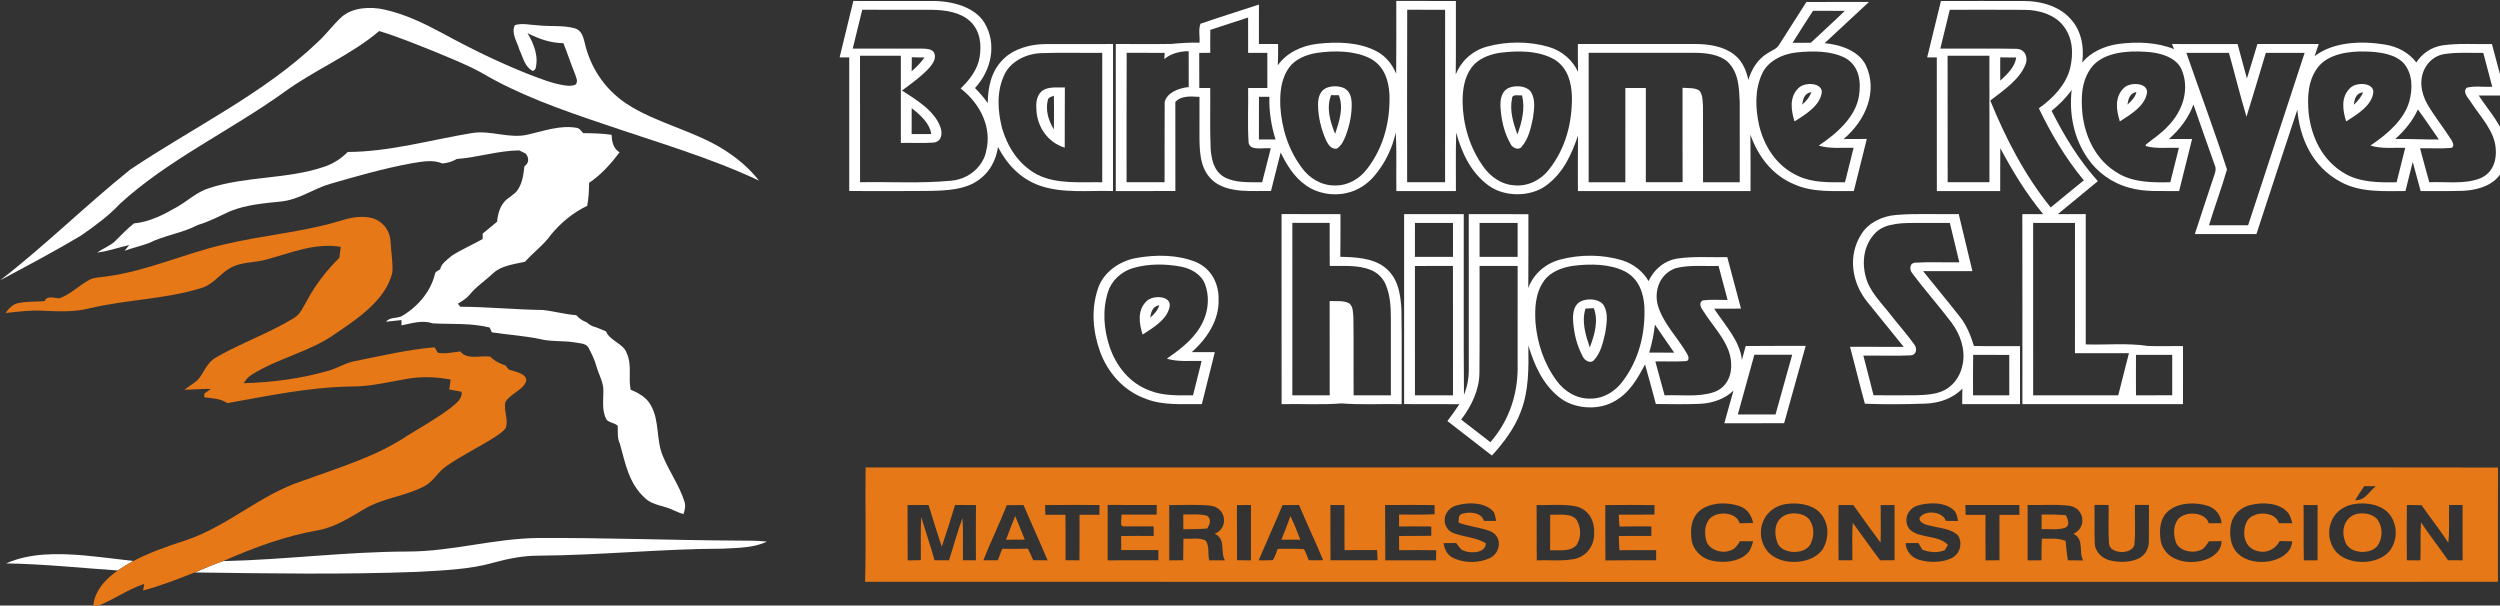
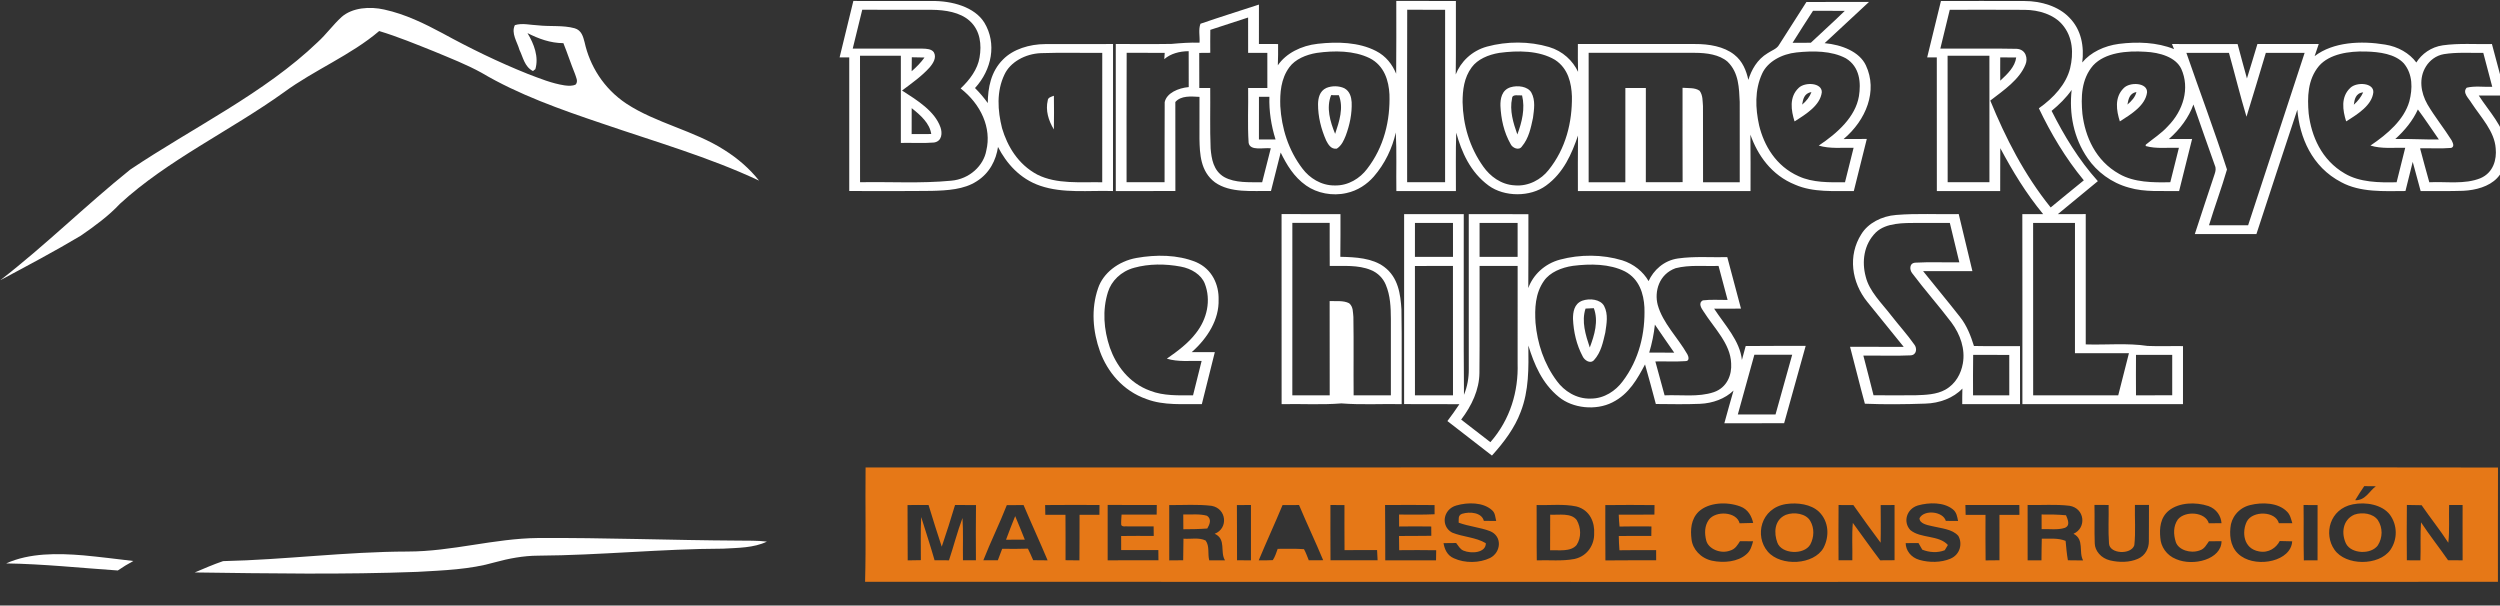
<svg xmlns="http://www.w3.org/2000/svg" xmlns:ns1="http://www.inkscape.org/namespaces/inkscape" xmlns:ns2="http://sodipodi.sourceforge.net/DTD/sodipodi-0.dtd" width="166.63mm" height="40.359mm" viewBox="0 0 166.63 40.359" version="1.1" id="svg5" xml:space="preserve" ns1:export-filename="logosinmargen.svg" ns1:export-xdpi="96" ns1:export-ydpi="96" ns2:docname="logolight.svg" ns1:version="1.2.2 (732a01da63, 2022-12-09)">
  <rect x="0" y="0" width="166.63" height="40.359" fill="#333333" stroke="none" />
  <defs id="defs2" />
  <g ns1:label="Capa 1" ns1:groupmode="layer" id="layer1" transform="translate(-17.715,-118.468)">
    <g id="g1198" transform="matrix(0.158,0,0,0.129,10.138,85.672)">
      <g id="#ffffffff">
        <path fill="#ffffff" opacity="1" d="m 746.07,421.95 c 2.66,4.86 5.43,9.65 8.15,14.48 -3.52,-0.02 -7.04,-0.02 -10.55,-0.01 1.16,-4.75 1.98,-9.59 2.4,-14.47 z" id="path1099" style="fill:none" />
      </g>
      <g id="#2a1770ff">
        <path fill="#2a1770" opacity="1" d="m 407.94,254.73 c 11,0.02 22.01,-0.02 33.01,0.02 8.58,-0.17 18.17,3.08 22.26,11.19 5.31,10.77 3.15,24.32 -3.95,33.78 2,2.44 3.79,5.04 5.39,7.77 0.05,-7.86 1.29,-16.29 6.44,-22.54 4.26,-5.32 11.15,-7.91 17.85,-7.94 9.51,-0.06 19.03,0.02 28.55,-0.03 -0.02,25.32 0,50.64 -0.02,75.96 -10.24,-0.4 -21.02,1.35 -30.74,-2.74 -8.6,-3.59 -14.28,-11.7 -17.77,-20.04 -0.8,6.72 -3.52,13.55 -9.02,17.76 -5.31,4.24 -12.4,4.73 -18.92,4.93 -11.6,0.18 -23.2,0.04 -34.81,0.08 0,-23.01 0.01,-46.02 0,-69.04 -1.36,0 -2.72,0 -4.07,0.01 1.92,-9.73 3.87,-19.44 5.8,-29.17 m 3.75,4.54 c -1.37,6.68 -2.64,13.38 -4.01,20.06 9.79,0.04 19.57,-0.02 29.36,0.02 1.74,0.04 3.87,0.16 4.84,1.87 1.28,2.71 -0.23,5.68 -1.8,7.91 -3.29,4.48 -7.53,8.14 -11.6,11.87 6.54,5.14 13.85,10.7 16.23,19.07 0.78,2.72 0.75,7.15 -2.76,7.8 -4.64,0.46 -9.32,0.08 -13.97,0.2 0,-15.02 0,-30.04 0,-45.06 -5.74,-0.01 -11.49,-0.01 -17.23,0 0.02,21.79 -0.01,43.58 0.02,65.37 12.79,-0.29 25.65,0.71 38.38,-0.78 7.95,-0.82 13.77,-7.95 14.87,-15.55 2.33,-11.7 -2.28,-23.98 -10.82,-32.11 3.92,-4.57 7.16,-9.94 7.98,-16 0.91,-6.48 0.4,-13.91 -4.22,-18.98 -4,-4.39 -10.22,-5.6 -15.91,-5.66 -9.79,-0.06 -19.58,0 -29.36,-0.03 m 60.03,33.4 c -3.47,8.81 -2.91,18.68 -1.05,27.8 2.23,9.22 6.7,18.66 14.88,23.98 8.2,5.07 18.21,3.74 27.38,3.95 0,-22.29 -0.02,-44.58 0.01,-66.87 -8.63,0.11 -17.26,-0.22 -25.88,0.16 -6.69,0.33 -12.94,4.69 -15.34,10.98 m -39.18,-1.63 c 2.05,-2.17 3.91,-4.52 5.42,-7.09 -1.79,-0.05 -3.58,-0.09 -5.36,-0.13 -0.06,2.4 -0.08,4.81 -0.06,7.22 m 0.01,19.07 c -0.04,4.47 -0.01,8.94 -0.02,13.41 2.76,0 5.51,0.01 8.27,-0.04 -0.63,-5.5 -4.45,-9.69 -8.25,-13.37 z" id="path1102" style="fill:#ffffff" />
        <path fill="#2a1770" opacity="1" d="m 636.98,254.72 c 8.38,0.02 16.76,0.01 25.14,0.02 -0.05,12.65 0.08,25.31 -0.07,37.96 2.06,-6.43 6.66,-12.2 13.21,-14.4 8.38,-2.79 17.81,-2.81 26.13,0.21 5.85,2.12 10.08,7.14 12.27,12.84 -0.14,-4.79 -0.07,-9.59 -0.08,-14.38 16.47,0.02 32.95,0 49.42,0.01 5.86,-0.04 12.16,1.24 16.51,5.45 3.59,3.41 5.12,8.33 5.98,13.08 1.33,-5.23 3.69,-10.52 8.15,-13.81 1.65,-1.38 3.91,-2.23 4.82,-4.32 3.86,-7.37 7.65,-14.77 11.53,-22.13 8.8,0.01 17.59,0.01 26.39,-0.01 -6.21,7.12 -12.45,14.21 -18.71,21.29 7.16,0.8 14.71,4.37 17.41,11.49 5.05,13.14 0.11,28.23 -9.4,38.05 3.26,-0.03 6.52,-0.03 9.78,-0.05 -1.8,8.98 -3.67,17.94 -5.48,26.92 -8.28,-0.08 -17.1,0.8 -24.69,-3.25 -10.12,-4.93 -15.94,-15.46 -18.93,-25.89 0.12,9.71 0.04,19.43 0.05,29.15 -24.27,-0.03 -48.55,-0.03 -72.82,0 0,-9.56 -0.07,-19.13 0.05,-28.69 -2.64,9.36 -6.03,19.23 -13.51,25.88 -6.64,5.96 -17.55,5.92 -24.19,-0.02 -7.78,-7 -11.44,-17.39 -13.68,-27.34 -0.28,10.05 -0.09,20.11 -0.13,30.16 -8.38,-0.01 -16.75,-0.02 -25.12,0.01 -0.13,-10.09 0.2,-20.19 -0.23,-30.27 -1.5,8.13 -4.53,16.05 -9.32,22.82 -2.82,3.93 -6.77,7.25 -11.53,8.48 -5.86,1.67 -12.42,0.07 -16.99,-3.9 -5.2,-4.46 -8.23,-10.81 -10.73,-17.05 -1.34,6.63 -2.71,13.25 -4.09,19.87 -7.96,-0.14 -17.14,1.18 -23.65,-4.47 -6.12,-5.64 -6.4,-14.69 -6.52,-22.43 0,-7.24 0,-14.48 0.01,-21.72 -3.63,-0.24 -7.8,-0.73 -10.19,2.66 0.04,15.33 0.01,30.65 0.02,45.98 -8.38,0.03 -16.76,-0.01 -25.14,0.03 -0.01,-25.33 0.01,-50.65 -0.01,-75.98 7.81,-0.04 15.63,0.11 23.45,-0.05 3.95,-0.42 7.9,-0.81 11.89,-0.63 0.2,-3.23 -0.55,-6.74 0.39,-9.79 8.16,-3.45 16.45,-6.6 24.67,-9.91 -0.01,6.79 -0.02,13.59 -0.01,20.38 2.7,0 5.39,0.01 8.09,0.01 -0.01,3.67 0.04,7.34 -0.11,11 3.42,-6.19 9.89,-10.21 16.84,-11.13 8.25,-1.14 17.33,-0.87 24.57,3.72 4.27,2.64 6.95,7.1 8.51,11.76 0.12,-12.54 0.04,-25.07 0.05,-37.61 m 4.61,4.52 c -0.1,29.71 -0.04,59.43 -0.03,89.14 5.33,0 10.67,0 16.01,0 0.02,-29.7 -0.01,-59.39 0.01,-89.09 -5.33,-0.03 -10.67,0.03 -15.99,-0.05 m 162.57,17.1 c 2.55,0 5.12,-0.01 7.69,-0.02 4.74,-5.53 9.69,-10.87 14.33,-16.48 -4.47,-0.06 -8.93,-0.02 -13.4,-0.04 -2.93,5.48 -5.77,11.01 -8.62,16.54 m -245.63,-6.69 c -0.05,3.95 -0.04,7.91 -0.02,11.87 -1.57,0.01 -3.11,0.03 -4.66,0.05 0.03,6.04 -0.02,12.08 0.03,18.13 1.53,0 3.07,0 4.61,0 0.09,10.41 -0.18,20.84 0.17,31.26 0.37,5.22 1.11,11.42 5.71,14.74 4.69,3.18 10.64,2.62 16.03,2.7 1.24,-5.85 2.44,-11.7 3.64,-17.55 -3.04,-0.45 -8.72,1.55 -9.35,-2.83 -0.51,-9.42 -0.07,-18.89 -0.21,-28.32 2.7,0 5.4,0 8.11,0 -0.01,-6.06 0,-12.11 -0.01,-18.17 -2.7,0 -5.4,0 -8.1,0 -0.01,-6.08 0.01,-12.17 -0.01,-18.25 -5.31,2.13 -10.63,4.25 -15.94,6.37 m -19.42,15.14 c 0.05,-0.81 0.13,-2.44 0.18,-3.25 -5.35,-0.02 -10.7,0.02 -16.05,-0.03 -0.1,22.29 -0.01,44.58 -0.04,66.87 5.34,0.01 10.68,0 16.03,0 0.07,-13.78 -0.06,-27.57 0.05,-41.36 0.8,-4.72 5.74,-7.31 10.14,-7.8 -0.03,-6.18 0.01,-12.36 -0.02,-18.54 -3.86,0.02 -7.62,1.26 -10.29,4.11 m 64.34,-3.23 c -4.58,0.92 -9.12,3.29 -11.58,7.41 -3.61,6 -4,13.28 -3.82,20.1 0.55,11.28 3.35,22.69 9.38,32.33 2.89,4.71 7.8,8.74 13.59,8.65 5.77,0.19 10.7,-3.79 13.6,-8.48 7.23,-11.39 9.83,-25.22 9.48,-38.56 -0.29,-6.91 -2.09,-14.86 -8.39,-18.75 -6.64,-3.95 -14.87,-3.96 -22.26,-2.7 m 76.94,0 c -4.6,0.93 -9.12,3.31 -11.58,7.43 -3.27,5.37 -3.85,11.86 -3.86,18 0.19,11.58 2.89,23.33 8.77,33.38 2.79,4.83 7.38,9.27 13.22,9.63 5.86,0.65 11.21,-3.12 14.25,-7.87 7.37,-11.17 10.03,-24.89 9.88,-38.12 -0.2,-6.75 -1.54,-14.41 -7.14,-18.86 -6.71,-4.89 -15.69,-4.89 -23.54,-3.59 m 110.92,10.72 c -3.21,8.51 -2.84,17.96 -1.26,26.78 2.05,10.3 7.06,21.02 16.66,26.23 5.94,3.37 12.95,3.19 19.56,3.1 1.21,-5.94 2.42,-11.87 3.63,-17.81 -4.91,-0.1 -9.99,0.6 -14.71,-1.12 7.99,-6.51 15.48,-14.89 16.95,-25.48 0.9,-6.78 0.48,-15.19 -5.52,-19.63 -6.07,-3.95 -13.83,-3.91 -20.76,-3.03 -6.34,0.8 -12.3,4.85 -14.55,10.96 m -73.18,-10.76 c 0.01,22.29 0,44.58 0,66.87 5.16,-0.01 10.32,-0.01 15.48,0 0.03,-16.23 0,-32.47 0.01,-48.7 2.88,0.01 5.76,0.01 8.64,0 -0.01,16.23 0.01,32.45 -0.01,48.67 5.17,0.03 10.34,0.05 15.52,-0.01 -0.06,-16.26 -0.02,-32.51 -0.03,-48.76 2.4,0.27 5.23,-0.2 7.2,1.54 1.42,2.36 1.22,5.28 1.42,7.94 0.06,13.11 -0.02,26.21 0.03,39.32 5.16,-0.01 10.32,-0.01 15.48,0 -0.02,-13.82 0.02,-27.65 -0.01,-41.47 -0.29,-7.08 -0.31,-15.1 -5.13,-20.81 -3.49,-3.71 -8.87,-4.57 -13.72,-4.58 -14.96,-0.01 -29.92,0.02 -44.88,-0.01 m -139.08,22.72 c -0.04,7.35 -0.03,14.7 -0.01,22.05 2.34,-0.01 4.67,-0.01 7.01,0 -1.85,-7.19 -2.77,-14.61 -2.6,-22.03 -1.47,-0.01 -2.94,-0.02 -4.4,-0.02 z" id="path1104" style="fill:#ffffff" />
        <path fill="#2a1770" opacity="1" d="m 860.93,283.89 c 1.96,-9.72 3.86,-19.44 5.81,-29.15 11.74,0.02 23.49,-0.05 35.24,0.02 7.08,-0.01 14.37,2.78 18.83,8.44 5.28,6.45 6.36,15.26 5.54,23.31 3.51,-5.24 9.29,-8.61 15.47,-9.61 7.77,-1.2 16.09,-0.85 23.25,2.71 -0.22,-0.66 -0.65,-1.98 -0.86,-2.63 9.22,0 18.44,-0.01 27.67,0.01 1.3,5.92 2.58,11.85 3.94,17.77 1.55,-5.91 2.93,-11.86 4.42,-17.78 8.62,0 17.25,0 25.87,0 -0.57,2.09 -1.14,4.18 -1.74,6.26 7.86,-7.4 19.65,-8.02 29.72,-5.98 5.49,1.05 10.31,4.47 13.19,9.26 2.24,-4.39 6.23,-8.03 11.2,-8.88 6.82,-1.17 13.79,-0.47 20.69,-0.66 1.95,8.87 3.85,17.75 5.8,26.63 -3.79,0 -7.57,-0.01 -11.35,-0.01 4.32,8.2 10.51,15.88 11.55,25.39 0.63,5.94 -0.08,12.49 -3.87,17.33 -3.37,4.3 -8.93,6.18 -14.21,6.49 -6,0.27 -12,0.05 -17.99,0.14 -1.14,-5.03 -2.26,-10.06 -3.34,-15.09 -1.04,5.02 -2.07,10.04 -3.07,15.07 -9.15,0.07 -19.05,0.77 -27.05,-4.54 -12.51,-7.94 -17.6,-23.37 -18.56,-37.48 -5.86,21.39 -11.49,42.84 -17.26,64.26 -8.66,0.01 -17.33,-0.02 -25.99,0.01 2.79,-10.35 5.53,-20.71 8.37,-31.04 0.41,-1.43 0.64,-2.95 0.1,-4.37 -3.03,-10.51 -6.09,-21.02 -9.05,-31.55 -1.96,6.69 -5.63,12.76 -10.36,17.85 3.26,-0.03 6.52,-0.03 9.8,-0.04 -1.8,8.98 -3.67,17.94 -5.48,26.91 -7.07,-0.17 -14.41,0.7 -21.19,-1.78 -7.48,-2.5 -13.52,-8.26 -17.34,-15.05 -6.06,-10.66 -7.9,-23.32 -6.8,-35.42 -2.28,4.01 -5.23,7.57 -8.46,10.83 5.24,12.72 11.35,25.18 19.51,36.31 -5.63,5.68 -11.28,11.34 -16.89,17.05 3.92,-0.03 7.85,-0.03 11.78,-0.03 0,22.45 0,44.89 0,67.33 8.69,0.34 17.5,-0.8 26.1,0.79 4.96,0.26 9.95,0 14.93,0.09 -0.04,9.99 -0.03,19.99 -0.01,29.98 -22.58,0.01 -45.16,-0.01 -67.74,0.01 -0.04,-32.73 0.06,-65.46 -0.03,-98.19 2.92,0 5.85,-0.01 8.78,0 -7.21,-10.69 -12.94,-22.28 -18.07,-34.08 -0.07,7.39 -0.01,14.78 -0.05,22.17 -8.91,-0.03 -17.82,-0.02 -26.72,-0.01 -0.04,-23.01 0,-46.03 -0.02,-69.04 -1.37,-0.01 -2.72,-0.01 -4.06,-0.01 m 9.53,-24.6 c -1.31,6.69 -2.64,13.37 -3.98,20.05 10.75,0.1 21.5,-0.17 32.24,0.12 3.91,0.3 4.78,5.07 3.67,8.14 -2.54,7.75 -9.08,13.19 -14.84,18.6 6.44,19.25 14.28,38.2 25.48,55.22 4.69,-4.64 9.25,-9.41 13.98,-14.01 -7.81,-11.58 -13.9,-24.23 -18.97,-37.22 6.28,-5.44 11.52,-12.46 13.2,-20.73 1.45,-7.51 1.25,-15.99 -3.27,-22.47 -3.53,-5.17 -9.87,-7.67 -15.97,-7.67 -10.52,-0.1 -21.03,-0.03 -31.54,-0.03 m 60.49,28.73 c -5.09,7.2 -5.17,16.57 -4.54,25.03 1.15,11.67 5.49,24.21 15.58,31.08 6.25,4.38 14.17,4.46 21.5,4.25 1.23,-5.92 2.43,-11.86 3.63,-17.79 -4.67,-0.18 -9.52,0.64 -14.03,-0.91 l 0.06,-0.71 c 3.11,-3.12 6.65,-5.87 9.28,-9.47 6.58,-8.12 9.37,-19.71 5.69,-29.68 -2.32,-6.08 -9.14,-8.51 -15.14,-8.84 -7.76,-0.63 -16.97,0.36 -22.03,7.04 m 95.29,0.25 c -4.89,7.13 -4.95,16.31 -4.38,24.62 1.13,11.6 5.38,24.03 15.27,31.02 6.3,4.56 14.37,4.7 21.83,4.49 1.22,-5.94 2.44,-11.87 3.63,-17.81 -4.9,-0.12 -9.98,0.63 -14.67,-1.15 7.3,-6.02 14.23,-13.4 16.42,-22.9 1.36,-6.46 1.52,-13.89 -2.34,-19.56 -3.68,-4.9 -10.29,-5.95 -16.02,-6.13 -7.13,-0.27 -15.32,1.25 -19.74,7.42 m -55.97,-6.73 c 5.67,20.09 11.81,40.09 17.13,60.27 -2.29,9.66 -5.2,19.18 -7.59,28.83 5.5,-0.05 11,-0.01 16.51,-0.02 7.95,-29.69 15.91,-59.39 23.84,-89.08 -5.46,-0.01 -10.91,-0.01 -16.37,0 -2.73,11 -5.34,22.03 -8.16,33.01 -2.69,-10.95 -4.89,-22.02 -7.4,-33.01 -5.99,-0.01 -11.98,-0.01 -17.96,0 m 101.11,6.95 c -3.17,6.12 -2.24,13.56 0.57,19.63 3.06,6.4 7,12.34 10.24,18.66 0.43,1.19 1.37,3.16 -0.2,3.88 -4.37,0.44 -8.77,0.08 -13.14,0.2 1.28,5.85 2.55,11.7 3.9,17.54 7.17,-0.43 14.92,1.24 21.61,-2.11 5.45,-2.88 6.86,-9.71 6.4,-15.37 -0.49,-8.82 -6.17,-15.97 -10.2,-23.46 -1.11,-2.37 -4.03,-5.37 -2.02,-7.93 3.45,-1.01 7.19,-0.27 10.76,-0.46 -1.25,-5.85 -2.53,-11.69 -3.78,-17.53 -5.53,0.12 -11.13,-0.42 -16.59,0.66 -3.39,0.69 -6.01,3.3 -7.55,6.29 m -201.84,-5.47 c 0.03,21.79 -0.01,43.58 0.03,65.36 5.87,0 11.74,0.01 17.62,0 0,-21.79 0.01,-43.57 -0.01,-65.36 -5.88,-0.02 -11.76,-0.03 -17.64,0 m 22.21,0.87 c -0.01,4.01 -0.04,8.02 0.01,12.03 3.05,-3.45 6.24,-7.21 6.72,-11.99 -2.25,-0.03 -4.49,-0.04 -6.73,-0.04 m 176.18,26.9 c -2.1,5.69 -5.48,10.79 -9.53,15.27 6.13,-0.18 12.25,0.36 18.38,0.23 -2.96,-5.16 -5.76,-10.42 -8.85,-15.5 m -162.31,58.62 c 0.02,29.69 -0.01,59.38 0.02,89.07 11.96,0.01 23.93,-0.01 35.89,0 1.51,-7.25 3.01,-14.5 4.51,-21.75 -7.59,-0.01 -15.18,0 -22.77,0 0.01,-22.44 -0.01,-44.88 0.01,-67.31 -5.89,-0.02 -11.77,-0.02 -17.66,-0.01 m 43.4,68.18 c -0.06,6.97 -0.02,13.93 0,20.9 5.09,-0.02 10.18,0 15.28,-0.02 0.01,-6.96 0,-13.91 0,-20.87 -5.1,0 -10.19,0.01 -15.28,-0.01 z" id="path1106" style="fill:#ffffff" />
        <path fill="#2a1770" opacity="1" d="m 192.04,263.02 c 4.55,-4.89 11.89,-5.55 18.03,-3.85 8.88,2.39 16.87,7.2 24.51,12.2 11.56,7.76 23.54,14.93 36.04,21.06 5.02,2.32 10.04,4.89 15.52,5.92 1.55,0.25 3.3,0.42 4.7,-0.48 1.11,-1.73 0.08,-3.72 -0.34,-5.48 -1.75,-5.25 -3.15,-10.6 -4.88,-15.86 -5.51,-0.02 -10.58,-2.33 -15.15,-5.2 2.8,5.67 4.83,12.32 3.33,18.62 -0.25,0.25 -0.76,0.75 -1.01,1 -3.61,-2.26 -4.18,-7.2 -5.69,-10.91 -0.94,-4.14 -3.62,-8.6 -1.95,-12.82 3.13,-1.21 6.52,-0.05 9.76,0.1 5.11,0.72 10.46,-0.15 15.42,1.5 3.01,1.04 3.63,4.5 4.23,7.22 2.17,12.1 7.98,23.89 17.63,31.74 12.48,10.08 28.66,13.99 41.26,23.89 5.76,4.41 10.78,9.79 14.71,15.89 -21,-12.11 -43.95,-20.15 -66.22,-29.52 -17.62,-7.27 -35.32,-14.95 -50.83,-26.2 -6.33,-4.29 -13.26,-7.57 -20.05,-11.05 -7.61,-3.72 -15.19,-7.57 -23.15,-10.52 -11.84,12.38 -27.42,20.17 -40.1,31.57 -22.56,19.86 -49.18,35.08 -69.28,57.71 -4.74,6.22 -10.58,11.47 -16.54,16.49 -11.02,8.05 -22.48,15.49 -33.91,22.96 19.17,-18.16 35.99,-38.63 54.8,-57.14 26.48,-21.76 56.66,-39.5 79.08,-65.85 3.67,-4.09 6.43,-8.9 10.08,-12.99 z" id="path1108" style="fill:#ffffff" />
        <path fill="#2a1770" opacity="1" d="m 806.75,299.61 c 2.63,-3.1 9.84,-2.7 9.73,2.29 -0.67,6.74 -6.52,11.22 -11.5,15.06 -1.43,-5.64 -2.37,-12.6 1.77,-17.35 m 1.43,8.68 c 1.79,-1.83 3.19,-4 3.93,-6.46 -3.14,0.53 -3.56,3.88 -3.93,6.46 z" id="path1110" style="fill:#ffffff" />
        <path fill="#2a1770" opacity="1" d="m 943.8,299.81 c 2.55,-3.37 10.19,-2.95 9.88,2.22 -0.72,6.66 -6.55,11.11 -11.47,14.93 -1.44,-5.58 -2.35,-12.37 1.59,-17.15 m 1.61,8.45 c 1.75,-1.84 3.34,-3.92 3.79,-6.5 -3.04,0.71 -3.39,3.94 -3.79,6.5 z" id="path1112" style="fill:#ffffff" />
        <path fill="#2a1770" opacity="1" d="m 1039.5,299.55 c 2.65,-3.05 9.9,-2.61 9.64,2.4 -0.62,6.7 -6.51,11.19 -11.46,15 -1.45,-5.65 -2.39,-12.67 1.82,-17.4 m 1.41,8.79 c 1.7,-1.86 3.08,-4 3.95,-6.38 -3.22,0.33 -3.68,3.8 -3.95,6.38 z" id="path1114" style="fill:#ffffff" />
-         <path fill="#2a1770" opacity="1" d="m 487.37,301.39 c 2.57,-2.59 6.51,-1.87 9.8,-1.95 -0.1,10.36 0.01,20.73 -0.06,31.09 -7.47,-2.87 -11.34,-10.92 -11.89,-18.5 -0.22,-3.59 -0.42,-7.78 2.15,-10.64 m 2.58,4.69 c -1.01,5.13 0.28,10.43 2.58,15.04 0.08,-5.81 0.08,-11.62 0.01,-17.42 -1.09,0.52 -2.53,0.91 -2.59,2.38 z" id="path1116" style="fill:#ffffff" />
+         <path fill="#2a1770" opacity="1" d="m 487.37,301.39 m 2.58,4.69 c -1.01,5.13 0.28,10.43 2.58,15.04 0.08,-5.81 0.08,-11.62 0.01,-17.42 -1.09,0.52 -2.53,0.91 -2.59,2.38 z" id="path1116" style="fill:#ffffff" />
        <path fill="#2a1770" opacity="1" d="m 607.48,299.67 c 2.32,-1.18 5.3,-1.15 7.57,0.15 2.35,1.55 2.95,4.58 3.1,7.19 0.19,5.89 -0.8,11.79 -2.53,17.41 -0.8,2.4 -1.68,4.98 -3.73,6.62 -2.5,0.45 -3.66,-2.3 -4.47,-4.15 -2.18,-6.03 -3.47,-12.44 -3.45,-18.86 0.05,-3.03 0.6,-6.72 3.51,-8.36 m 2,3.73 c -2.12,6.53 -0.41,13.66 1.7,20 1.74,-6.41 3.68,-13.43 1.56,-19.97 -1.09,-0.02 -2.18,-0.03 -3.26,-0.03 z" id="path1118" style="fill:#ffffff" />
        <path fill="#2a1770" opacity="1" d="m 685.16,299.32 c 3.04,-1.13 7.28,-0.47 8.79,2.73 1.83,4.1 1.14,8.78 0.69,13.1 -0.89,5.06 -1.72,10.45 -4.68,14.77 -1.27,2.31 -4.03,0.68 -4.73,-1.2 -2.88,-6.15 -4.07,-13.05 -4.32,-19.8 -0.07,-3.51 0.46,-8.14 4.25,-9.6 m 0.66,5.69 c -1.11,6.28 0.48,12.68 2.22,18.7 1.98,-6.49 3.34,-13.42 2,-20.18 -1.41,0.15 -4.14,-0.83 -4.22,1.48 z" id="path1120" style="fill:#ffffff" />
-         <path fill="#2a1770" opacity="1" d="m 270.81,323.72 c 6.58,-1.8 13.26,-4.88 20.23,-3.48 1.51,0.16 2.05,1.78 2.94,2.78 4,0.07 8.01,0.13 11.96,0.87 0.19,3.28 0.53,6.9 3.38,9.05 -3.57,5.78 -7.6,11.4 -12.85,15.77 -0.06,3.97 -0.17,7.95 -0.81,11.88 -6.2,3.61 -11.27,8.97 -15.26,14.88 -2.96,5.19 -7.49,9.19 -10.96,14 -4.6,1.28 -9.85,1.96 -13.23,5.71 -3.4,3.93 -7.53,7.23 -10.36,11.62 -1.24,1.78 -3.02,3.06 -4.74,4.33 0.25,0.4 0.75,1.18 1,1.58 11.65,0.09 23.23,1.49 34.88,1.69 4.73,0.65 9.3,2.23 14.07,2.69 1.13,1.66 2.69,2.87 4.49,3.77 1.06,1.21 2.37,2.09 3.94,2.52 1.38,0.67 2.74,1.36 4.11,2.06 1.53,4.87 7.48,6.31 8.75,11.3 2.28,6.07 0.58,12.61 1.65,18.87 3.56,1.71 6.87,4.24 8.48,7.96 3.91,8.39 2.08,18.08 5.24,26.68 2.63,7.74 6.82,14.9 8.89,22.84 0.69,2.26 0.31,4.6 -0.35,6.81 -1.46,-0.62 -2.88,-1.29 -4.25,-2.06 -3.79,-2.38 -8.81,-2.49 -11.82,-6.11 -7.07,-7.68 -8.49,-18.49 -10.74,-28.25 -1.18,-2.96 -0.79,-6.14 -0.91,-9.23 -1.18,-1.51 -3.56,-1.58 -4.72,-3.18 -2.11,-4.75 -1.26,-10.07 -1.33,-15.1 0.03,-4.32 -1.97,-8.25 -2.91,-12.39 -0.71,-3.4 -2.08,-6.62 -3.4,-9.82 -1.13,-2.27 -4.02,-2.19 -6.15,-2.68 -4.72,-0.91 -9.65,-0.22 -14.28,-1.67 -6.68,-1.7 -13.57,-2.22 -20.33,-3.48 -0.22,-0.61 -0.65,-1.84 -0.87,-2.45 -7.78,-2.47 -16.07,-1.62 -24.08,-2.18 -4.34,-1.82 -8.88,-0.01 -13.16,1.05 0,-0.69 0.01,-2.05 0.02,-2.74 -2.17,0.27 -4.32,0.6 -6.49,0.84 1.56,-2.67 5.05,-1.41 7.17,-3.28 6.77,-5.12 11.72,-12.84 13.38,-21.18 0.05,-1.35 1.38,-1.87 2.25,-2.64 0.52,-3.04 2.91,-4.88 4.89,-6.98 4.09,-3.25 8.76,-5.66 13.03,-8.65 0.01,-0.7 0.01,-2.1 0.02,-2.8 2.02,-2.04 4.06,-4.07 6.07,-6.13 0.33,-4 1.12,-8.12 3.79,-11.27 1.47,-1.25 2.8,-2.66 4.18,-4 2.69,-3.96 3.12,-8.7 3.55,-13.33 2.09,-1.77 1.97,-4.5 0.53,-6.63 -0.93,-0.54 -1.85,-1.08 -2.75,-1.64 -8.98,0.18 -17.44,3.65 -26.34,4.46 -1.74,1.28 -3.89,2.12 -6.02,2.31 -4.13,-2.16 -8.79,-0.92 -13.09,-0.06 -11.67,2.61 -22.97,6.61 -34.23,10.59 -7.15,2.5 -13.04,8.15 -20.74,9.12 -7.26,0.9 -14.75,1.7 -21.39,4.98 -4.54,2.48 -8.82,5.43 -13.73,7.14 -6.41,4.2 -14.19,5.36 -20.68,9.38 -3.33,1.5 -6.86,2.47 -10.2,3.95 0.48,-0.74 1.44,-2.21 1.93,-2.94 -4.53,1.23 -8.85,3.22 -13.52,3.87 2.32,-1.99 5.15,-3.32 7.28,-5.54 2.72,-3.19 5.2,-6.59 8.22,-9.51 6.73,-0.78 12.56,-4.55 17.98,-8.35 4.73,-3.21 8.46,-7.9 13.92,-9.96 15.47,-6.16 32.87,-4.5 48.27,-10.92 4,-1.57 7.34,-4.38 10.05,-7.68 17.92,-0.13 34.97,-6.28 52.36,-9.77 7.97,-1.65 15.89,3.15 23.79,0.73 z" id="path1122" style="fill:#ffffff" />
        <path fill="#2a1770" opacity="1" d="m 588.58,364.85 c 8.28,0.02 16.57,0 24.85,0.01 -0.04,7.35 0.06,14.71 -0.06,22.06 6.42,0.16 13.52,0.63 18.51,5.21 6.01,5.52 6.87,14.28 7.27,21.96 0.22,16.31 0.03,32.63 0.1,48.95 -8.48,-0.21 -16.99,0.44 -25.43,-0.38 -8.37,0.83 -16.82,0.16 -25.22,0.39 -0.01,-32.74 0.02,-65.47 -0.02,-98.2 m 4.55,4.55 c -0.01,29.69 0.01,59.39 -0.01,89.08 5.26,0 10.51,-0.01 15.77,0.01 -0.04,-16.24 0.02,-32.48 -0.03,-48.71 2.73,0.17 5.78,-0.4 8.22,1.13 1.81,1.85 1.56,4.69 1.8,7.07 0.19,13.5 0,27 0.1,40.5 5.24,0 10.47,0 15.71,0 -0.01,-13.17 0.01,-26.34 0,-39.51 -0.03,-5.92 -0.2,-11.99 -2.16,-17.65 -1.08,-3.19 -3.24,-6.09 -6.3,-7.58 -5.35,-2.72 -11.54,-2.01 -17.33,-2.1 -0.05,-7.41 -0.01,-14.83 -0.02,-22.24 -5.25,0.01 -10.5,0.01 -15.75,0 z" id="path1124" style="fill:#ffffff" />
        <path fill="#2a1770" opacity="1" d="m 640.28,364.86 c 8.39,-0.01 16.77,0.01 25.16,0 0.06,31.12 -0.13,62.24 0.09,93.36 1.42,-4.23 2.05,-8.69 2.03,-13.14 -0.01,-26.73 0,-53.46 -0.01,-80.2 8.39,0.01 16.77,0 25.16,0.01 -0.04,12.73 0.06,25.46 -0.05,38.19 1.95,-6.64 6.72,-12.55 13.44,-14.73 8.39,-2.74 17.85,-2.71 26.15,0.37 4.99,1.92 8.91,5.95 11.16,10.75 2.04,-5.52 6.36,-10.66 12.43,-11.7 6.85,-1.19 13.85,-0.49 20.77,-0.67 1.9,8.87 3.86,17.73 5.78,26.59 -3.78,0.04 -7.56,0.04 -11.33,0.03 4.54,8.51 10.87,16.55 11.72,26.5 0.51,-2.4 1.05,-4.8 1.59,-7.2 8.43,-0.15 16.87,-0.02 25.31,-0.07 -3.04,13.32 -6.07,26.63 -9.09,39.95 -8.41,0.01 -16.81,-0.01 -25.22,0.02 1.31,-5.63 2.49,-11.28 3.87,-16.89 -3.52,4.18 -8.73,6.58 -14.15,6.85 -6.2,0.33 -12.42,0.14 -18.62,0.09 -1.49,-6.82 -2.96,-13.65 -4.56,-20.45 -3.18,7.32 -6.68,15.29 -13.78,19.62 -7.01,4.36 -16.74,3.05 -22.53,-2.76 -7.18,-7.1 -10.48,-17.05 -12.91,-26.61 0.11,11.49 0.3,23.25 -3.25,34.32 -2.5,8.23 -7.03,15.64 -12.11,22.52 -6.23,-5.97 -12.5,-11.91 -18.79,-17.83 1.76,-2.86 3.47,-5.76 5.06,-8.72 -7.77,-0.06 -15.54,0.03 -23.32,-0.05 0.01,-32.72 0.01,-65.43 0,-98.15 m 4.57,4.56 c -0.02,5.84 -0.03,11.68 -0.01,17.52 5.35,0.01 10.7,0.01 16.06,0 -0.03,-5.85 -0.02,-11.69 -0.01,-17.53 -5.35,-0.01 -10.7,-0.01 -16.04,0.01 m 27.26,-0.02 c 0,5.85 0,11.7 0,17.55 5.35,-0.01 10.7,0 16.05,-0.01 0,-5.84 0,-11.69 0,-17.53 -5.35,-0.01 -10.7,0 -16.05,-0.01 m 39.39,22.18 c -4.86,0.87 -9.7,3.34 -12.21,7.74 -3.75,6.52 -3.95,14.36 -3.58,21.69 0.77,10.52 3.51,21.1 9.05,30.16 2.98,4.99 8.15,9.27 14.25,9 5.75,0.02 10.52,-4.1 13.38,-8.78 7.1,-11.39 9.65,-25.16 9.26,-38.43 -0.3,-6.82 -2.1,-14.55 -8.21,-18.49 -6.5,-3.99 -14.63,-4.01 -21.94,-2.89 m -66.66,0.07 c 0,22.27 -0.02,44.55 0.01,66.83 5.34,0 10.69,-0.01 16.05,0.01 -0.03,-22.29 -0.01,-44.57 -0.02,-66.85 -5.35,0 -10.7,-0.01 -16.04,0.01 m 27.27,-0.01 c -0.04,18.45 0.08,36.89 -0.06,55.34 -0.08,8.59 -3.22,16.81 -7.7,24.04 4.13,3.87 8.21,7.79 12.32,11.67 8.44,-11.76 11.85,-26.36 11.49,-40.69 0.01,-16.79 -0.01,-33.58 0.01,-50.36 -5.36,0 -10.71,-0.01 -16.06,0 m 82.7,1.16 c -7.03,3.1 -9.03,12.04 -7.55,18.96 2.1,9.37 8.5,16.92 12.49,25.49 0.52,1.06 1.09,3.61 -0.81,3.57 -4.22,0.36 -8.46,0.05 -12.68,0.16 1.29,5.84 2.59,11.68 3.9,17.51 6.89,-0.37 14.16,1.05 20.73,-1.63 5.73,-2.38 7.68,-9.16 7.35,-14.86 -0.26,-10.11 -7.11,-18.14 -11.57,-26.71 -0.94,-1.67 -2.5,-4.49 -0.35,-5.87 3.44,-0.53 6.94,-0.16 10.42,-0.23 -1.26,-5.86 -2.54,-11.72 -3.82,-17.57 -6.02,0.26 -12.28,-0.66 -18.11,1.18 m -8.74,29.15 c -0.42,4.88 -1.24,9.72 -2.4,14.47 3.51,-0.01 7.03,-0.01 10.55,0.01 -2.72,-4.83 -5.49,-9.62 -8.15,-14.48 m 41.96,15.56 c -2.34,10.29 -4.64,20.58 -6.98,30.87 5.3,-0.03 10.6,-0.02 15.91,-0.01 2.33,-10.29 4.67,-20.57 7.03,-30.86 -5.32,-0.01 -10.65,-0.01 -15.96,0 z" id="path1126" style="fill:#ffffff" />
        <path fill="#2a1770" opacity="1" d="m 833.16,375.21 c 2.78,-5.58 8.52,-9.36 14.71,-9.92 8.75,-0.88 17.58,-0.23 26.37,-0.44 1.93,9.82 3.83,19.64 5.77,29.46 -6.94,0 -13.88,0.02 -20.81,0 5.18,7.92 10.51,15.75 15.61,23.72 2.92,4.56 4.52,9.76 5.85,14.96 6.47,0.19 12.95,0 19.43,0.07 0.02,9.99 0,19.99 0.01,29.98 -8.13,-0.01 -16.25,0 -24.38,0.01 0,-2.69 0,-5.38 0.07,-8.06 -3.74,4.85 -9.63,7.6 -15.7,7.78 -8.47,0.36 -16.99,0.48 -25.44,0.05 -2.19,-9.78 -4.12,-19.61 -6.25,-29.4 7.54,0.02 15.09,-0.02 22.63,0.02 -5.1,-7.7 -10.19,-15.41 -15.28,-23.12 -6.78,-10.18 -8.32,-24.13 -2.59,-35.11 m 6.13,-0.9 c -5.14,6.26 -5.98,15.14 -4.29,22.83 1.5,7.65 6.74,13.67 10.77,20.1 3.2,5.04 6.79,9.86 9.76,15.05 1.16,1.74 1.07,5.3 -1.54,5.54 -6.65,0.4 -13.33,0.03 -19.98,0.13 1.43,6.83 2.91,13.65 4.29,20.49 5.91,0.04 11.82,0.07 17.74,0 4.27,-0.17 8.87,-0.37 12.52,-2.86 4.44,-3.05 6.68,-8.39 7.42,-13.57 1.07,-7.38 -1.02,-14.92 -4.84,-21.22 -5.32,-8.61 -11.28,-16.81 -16.56,-25.44 -1.1,-1.69 -1.27,-5.22 1.37,-5.42 6.16,-0.43 12.36,-0.05 18.54,-0.18 -1.34,-6.78 -2.67,-13.58 -4,-20.36 -4.51,0.02 -9.01,0 -13.51,0 -6.08,0.05 -13.35,-0.16 -17.69,4.91 m 40.99,84.19 c 5.1,-0.03 10.19,-0.02 15.29,-0.02 -0.02,-6.96 0,-13.92 -0.01,-20.87 -5.08,-0.02 -10.16,0.02 -15.23,-0.04 -0.12,6.97 -0.04,13.95 -0.05,20.93 z" id="path1128" style="fill:#ffffff" />
        <path fill="#2a1770" opacity="1" d="m 527.38,387.51 c 8.22,-1.79 17.37,-1.74 25.03,2.1 7.01,3.61 9.77,11.97 9.61,19.42 0.26,10.2 -4.55,19.81 -11.35,27.16 3.25,-0.03 6.51,-0.02 9.76,-0.03 -1.82,8.96 -3.66,17.92 -5.48,26.88 -7.8,-0.13 -16.02,0.81 -23.31,-2.59 -10.11,-4.3 -16.53,-14.26 -19.61,-24.45 -3.11,-10.6 -3.87,-22.2 -0.83,-32.91 2.09,-7.64 8.4,-13.87 16.18,-15.58 m -0.97,5.07 c -5.62,1.85 -9.65,6.9 -11.06,12.53 -2.42,9.39 -1.77,19.44 0.8,28.73 2.64,9.12 8,18.3 17.01,22.29 5.62,2.71 12,2.39 18.08,2.35 1.22,-5.92 2.44,-11.83 3.62,-17.76 -4.89,-0.13 -9.98,0.6 -14.67,-1.17 4.55,-3.88 9.03,-7.99 12.22,-13.1 4.83,-7.48 6.49,-17.14 3.78,-25.69 -1.45,-4.56 -5.59,-7.76 -10.17,-8.78 -6.41,-1.47 -13.34,-1.53 -19.61,0.6 z" id="path1130" style="fill:#ffffff" />
-         <path fill="#2a1770" opacity="1" d="m 531.72,409.73 c 2.63,-3.05 9.77,-2.75 9.72,2.22 -0.6,6.78 -6.52,11.28 -11.5,15.13 -1.4,-5.64 -2.37,-12.6 1.78,-17.35 m 1.41,8.63 c 1.82,-1.79 3.26,-3.95 3.9,-6.45 -3.05,0.63 -3.51,3.87 -3.9,6.45 z" id="path1132" style="fill:#ffffff" />
        <path fill="#2a1770" opacity="1" d="m 715.42,409.6 c 3.15,-1.37 7.69,-0.73 9.22,2.71 1.85,4.34 1.04,9.24 0.5,13.79 -0.95,4.87 -1.73,10.14 -4.77,14.22 -1.66,2.14 -4.07,-0.11 -4.74,-1.89 -2.66,-6.1 -3.87,-12.8 -4.11,-19.42 -0.01,-3.39 0.41,-7.79 3.9,-9.41 m 3.18,24.19 c 1.99,-6.49 3.75,-13.65 1.71,-20.33 -0.88,0.05 -2.62,0.15 -3.5,0.21 -1.78,6.68 0.03,13.62 1.79,20.12 z" id="path1134" style="fill:#ffffff" />
        <path fill="#2a1770" opacity="1" d="m 219.97,539.2 c 18.6,0 36.39,-6.76 54.97,-6.99 28.11,-0.2 56.21,1.16 84.32,1.34 4.07,0.08 8.17,-0.1 12.21,0.52 -5.5,3.27 -12.24,3.21 -18.45,3.64 -26.07,0.09 -52.01,3.43 -78.08,3.62 -6.24,0.03 -12.37,1.47 -18.26,3.44 -10.46,3.72 -21.68,4.16 -32.66,4.93 -31.28,1.46 -62.61,0.81 -93.91,0.3 3.94,-2.05 7.86,-4.15 11.96,-5.85 26.02,-0.7 51.85,-4.89 77.9,-4.95 z" id="path1136" style="fill:#ffffff" />
        <path fill="#2a1770" opacity="1" d="m 50.56,545.33 c 9.88,-5.45 21.65,-5.27 32.56,-4.16 7.05,0.81 14.07,1.9 21.09,2.92 -2.28,1.5 -4.48,3.13 -6.56,4.9 -15.69,-1.31 -31.34,-3.36 -47.09,-3.66 z" id="path1138" style="fill:#ffffff" />
      </g>
      <g id="#e67817ff">
-         <path fill="#e67817" opacity="1" d="m 192.16,368.08 c 4.05,-1.56 8.63,-2.49 12.86,-1.13 4.86,1.78 7.51,7.01 7.69,11.96 0.18,5.35 1.05,10.71 0.77,16.07 -2.63,13.63 -13.65,23.17 -23.88,31.52 -10.46,9.36 -24.63,12.85 -35.61,21.45 -1.45,1.1 -2.41,2.67 -3.22,4.28 11.93,-0.43 23.88,-2.3 35.17,-6.25 4.17,-1.31 7.63,-4.27 11.93,-5.21 11.05,-2.73 22.06,-5.9 33.41,-7.11 0.46,0.94 0.93,1.89 1.39,2.85 3.19,0.71 6.33,-0.3 9.48,-0.69 2.75,4.45 8.25,1.99 12.52,2.65 1.74,2.05 3.92,3.62 6.46,4.54 0.51,0.73 1.01,1.47 1.52,2.22 2.77,1.11 7.37,1.9 7.31,5.72 -1.17,4.9 -6.89,6.71 -8.85,11.11 -0.7,4.38 1.38,8.87 0.22,13.24 -1.17,2.09 -3.19,3.51 -4.98,5.03 -6.6,5.12 -13.86,9.35 -20.18,14.83 -3.68,3.04 -5.31,8 -9.52,10.48 -7.68,4.92 -17.2,6 -24.66,11.34 -6.1,4.35 -12.09,9.35 -19.53,11.16 -14.26,2.98 -27.62,9.15 -40.39,16.01 -4.1,1.7 -8.02,3.8 -11.96,5.85 -7.11,3.42 -14.25,6.89 -21.78,9.34 0.12,-0.85 0.35,-2.56 0.46,-3.41 -7.69,3.15 -13.84,9.07 -21.51,12.24 0.11,-7.65 4.66,-14.42 10.37,-19.18 2.08,-1.77 4.28,-3.4 6.56,-4.9 6.72,-4.3 14.06,-7.51 21.47,-10.43 18.44,-7.34 31.53,-23.63 49.97,-31 15.1,-6.76 31.04,-12.54 43.97,-23.17 6.18,-4.73 12.64,-9.12 18.35,-14.42 2.31,-2.26 5.17,-4.83 4.69,-8.4 -1.73,-0.41 -3.46,-0.81 -5.19,-1.2 0.2,-1.71 0.4,-3.42 0.6,-5.12 -5.96,-1.37 -12.21,-1.69 -18.21,-0.42 -7.89,1.65 -15.69,4.08 -23.83,4 -17.72,0.36 -34.96,4.83 -52.17,8.61 -2.72,-2.37 -6.41,-2.51 -9.78,-3.06 0.03,-0.49 0.1,-1.48 0.14,-1.97 0.92,-0.78 1.84,-1.55 2.76,-2.33 -3.76,-0.09 -7.49,0.36 -11.25,0.43 1.85,-1.73 3.94,-3.21 5.65,-5.08 2.7,-3.72 3.64,-8.76 7.59,-11.53 10.49,-7.45 22.44,-12.59 32.77,-20.28 3.12,-2.19 4.11,-6.05 5.76,-9.28 3.47,-7.92 8.08,-15.35 13.6,-21.99 0.17,-1.9 0.38,-3.79 0.61,-5.68 -10.91,-2.22 -21.04,3.17 -31.09,6.45 -5.15,1.91 -11.23,1.18 -15.76,4.66 -4.29,2.99 -6.8,8.2 -11.85,10.13 -15.31,5.87 -32.01,6.01 -47.66,10.62 -6.25,1.93 -12.86,1.49 -19.31,1.15 -5.29,-0.36 -10.53,0.52 -15.77,1.17 1.37,-2.15 2.87,-4.52 5.53,-5.15 3.61,-0.87 7.37,-0.63 11.04,-1.01 0.81,-3.04 4.03,-1.48 6.21,-1.43 4.94,-2.23 8.27,-6.77 12.78,-9.65 2.13,-1.3 4.74,-1.17 7.11,-1.66 17.04,-2.82 32.27,-11.51 48.74,-16.29 16.64,-4.99 34.18,-6.52 50.48,-12.68 z" id="path1141" />
        <path fill="#e67817" opacity="1" d="m 413.1,495.78 c 193.95,-0.09 387.9,-0.01 581.85,-0.04 35.59,0.04 71.19,-0.08 106.78,0.06 -0.07,19.69 -0.02,39.37 -0.03,59.05 -229.6,0.05 -459.21,0.09 -688.81,-0.02 0.43,-19.68 0.03,-39.37 0.21,-59.05 m 632.2,9.63 c -1.33,2.4 -2.63,4.81 -3.82,7.28 4.35,0.17 5.91,-4.7 8.72,-7.22 -1.65,-0.03 -3.27,-0.04 -4.9,-0.06 m -243.93,9.26 c -10.72,2.1 -13.34,16.55 -7.67,24.58 5.5,7.85 19.48,6.87 23.51,-1.97 2.51,-5.91 2.32,-13.53 -1.91,-18.62 -3.4,-3.93 -9.04,-4.87 -13.93,-3.99 m 195.79,0.52 c -5.06,1.52 -8.04,6.74 -8.31,11.79 -0.44,5.14 0.34,11.15 4.57,14.65 7.03,6.01 21.03,2.55 21.49,-7.71 -1.76,-0.06 -3.5,-0.11 -5.24,-0.16 -1.49,3.5 -4.68,6.34 -8.75,5.37 -6.71,-1.44 -7.27,-10.18 -5.15,-15.44 2.42,-5.7 12.08,-5.51 13.52,0.85 1.88,0 3.77,0 5.68,0 -0.55,-2.1 -0.86,-4.41 -2.35,-6.09 -3.64,-4.49 -10.31,-4.84 -15.46,-3.26 m 43.34,-0.39 c -9.9,2.43 -12.34,15.48 -7.77,23.43 4.72,8.41 18.73,8.46 23.58,0.15 3.12,-5.52 3.05,-12.89 -0.25,-18.32 -3.25,-5.07 -9.97,-6.61 -15.56,-5.26 m -609.7,0.39 c 0.09,9.52 -0.04,19.05 0.07,28.57 1.84,-0.05 3.69,-0.07 5.55,-0.11 0.04,-7.43 -0.17,-14.87 0.14,-22.29 1.89,7.44 3.9,14.85 5.64,22.33 2.02,0.01 4.05,0.02 6.08,0.04 1.97,-7.27 3.5,-14.66 5.7,-21.86 0.38,7.27 0.09,14.57 0.2,21.85 1.81,-0.01 3.64,-0.01 5.47,-0.01 -0.05,-9.51 -0.07,-19.01 0.03,-28.52 -2.95,-0.04 -5.89,-0.06 -8.84,-0.04 -1.75,7.21 -3.62,14.39 -5.61,21.54 -1.89,-7.17 -3.82,-14.32 -5.56,-21.52 -2.96,-0.05 -5.92,-0.05 -8.87,0.02 m 41.88,0.03 c -3.05,9.58 -6.84,18.91 -9.9,28.49 2.04,0 4.08,-0.01 6.12,-0.02 0.6,-1.98 1.21,-3.95 1.83,-5.92 3.61,0.08 7.23,0.08 10.85,-0.07 0.79,1.96 1.54,3.96 2.22,5.97 2.03,0.04 4.05,0.05 6.09,0.07 -3.28,-9.56 -6.84,-19.01 -10.14,-28.55 -2.36,-0.04 -4.72,-0.03 -7.07,0.03 m 16.16,-0.04 c 0.02,1.67 0.05,3.35 0.08,5.04 2.83,0 5.66,0 8.5,-0.01 0.08,7.82 0.01,15.65 0.03,23.47 1.95,0.03 3.9,0.05 5.86,0.08 0.09,-7.84 0,-15.68 0.05,-23.53 2.79,0 5.58,-0.01 8.38,-0.03 0,-1.69 0.02,-3.37 0.04,-5.05 -7.65,-0.03 -15.29,-0.07 -22.94,0.03 m 26.38,-0.05 c -0.04,9.54 -0.03,19.08 0,28.61 7.14,-0.07 14.28,-0.02 21.43,-0.04 -0.02,-1.76 -0.04,-3.51 -0.05,-5.25 -5.23,0 -10.46,0.01 -15.68,-0.01 0,-2.43 0,-4.85 -0.01,-7.27 4.58,-0.08 9.16,-0.06 13.75,-0.03 -0.02,-1.66 -0.04,-3.3 -0.05,-4.94 -3.55,-0.03 -7.11,0.02 -10.66,0.02 -0.99,-0.25 -2.59,0.49 -3.01,-0.82 -0.08,-1.78 0.06,-3.54 0.15,-5.3 4.93,0.02 9.86,0 14.8,0.02 0.01,-1.67 0.03,-3.33 0.06,-4.98 -6.91,-0.02 -13.82,-0.02 -20.73,-0.01 m 25.97,0.06 c 0,9.52 0.02,19.05 0.01,28.57 1.95,-0.03 3.91,-0.05 5.88,-0.06 0.03,-3.72 0.04,-7.44 0.12,-11.15 3.07,0.3 6.6,-0.75 9.35,0.96 1.78,3 0.77,6.87 1.53,10.21 2.21,0 4.43,0.01 6.65,0.03 -2.24,-4.4 0.65,-10.93 -4.35,-13.74 5.78,-2.71 5.1,-12.98 -1.29,-14.43 -5.91,-0.88 -11.94,-0.33 -17.9,-0.39 m 28.55,0 c 0.08,9.51 0.01,19.01 0.06,28.52 1.95,0 3.91,0.01 5.87,0.02 0.01,-9.53 0.01,-19.06 0,-28.59 -1.98,0.01 -3.96,0.03 -5.93,0.05 m 19.26,0 c -3.25,9.55 -6.8,18.99 -10.05,28.54 1.97,0 3.96,0.07 5.94,-0.1 0.99,-1.82 1.47,-3.86 2.06,-5.83 3.7,0.02 7.41,-0.17 11.1,0.17 0.82,1.85 1.38,3.82 2.02,5.75 2.01,-0.01 4.04,-0.02 6.07,-0.04 -3.25,-9.56 -6.91,-18.97 -10.18,-28.52 -2.33,0 -4.64,0 -6.96,0.03 m 20.2,-0.05 c 0.01,9.52 -0.05,19.04 0.03,28.57 6.62,0.03 13.24,-0.04 19.87,0 -0.08,-1.77 -0.16,-3.53 -0.22,-5.29 -4.58,0.04 -9.16,0.02 -13.73,0.04 -0.08,-7.75 -0.01,-15.51 -0.03,-23.26 -1.98,-0.04 -3.95,-0.05 -5.92,-0.06 m 23.05,0.02 c 0.1,9.52 0.04,19.04 0.08,28.57 7.14,-0.04 14.28,-0.04 21.42,0 0.02,-1.74 0.03,-3.48 0.07,-5.21 -5.21,-0.12 -10.42,-0.08 -15.62,-0.03 -0.04,-2.45 -0.06,-4.89 -0.07,-7.33 4.54,-0.06 9.09,0 13.63,-0.1 -0.02,-1.61 -0.02,-3.21 -0.03,-4.8 -4.52,-0.07 -9.04,-0.11 -13.56,0 -0.02,-2.07 -0.02,-4.13 -0.02,-6.18 4.99,0.02 10,0.14 14.99,-0.15 -0.01,-1.59 -0.01,-3.18 -0.01,-4.75 -6.96,-0.1 -13.92,-0.07 -20.88,-0.02 m 30.06,0.23 c -5.64,1.97 -6.68,10.69 -1.8,14 4.57,2.29 10.02,2.39 14.24,5.49 0.09,4.96 -6.06,5.6 -9.49,3.81 -1.51,-0.82 -2.1,-2.58 -3.04,-3.91 -1.78,0.01 -3.55,0.03 -5.31,0.07 0.43,3.04 1.48,6.35 4.42,7.85 4.58,2.58 10.73,2.49 15.24,-0.2 4.66,-2.95 5.21,-11.25 -0.06,-13.86 -4.23,-1.96 -8.96,-2.43 -13.21,-4.36 0.11,-1.59 -0.44,-3.78 1.41,-4.58 3.43,-1.32 8.39,-0.58 9.2,3.63 1.73,0.03 3.47,0.05 5.22,0.06 -0.43,-1.92 -0.35,-4.16 -1.83,-5.64 -3.71,-4.08 -10.15,-4.09 -14.99,-2.36 m 33.87,-0.24 c 0.09,9.53 -0.05,19.05 0.07,28.58 5.29,-0.22 10.71,0.52 15.92,-0.71 5.64,-1.51 8.39,-7.64 8.28,-13.07 0.3,-5.54 -1.63,-12.17 -7.46,-14.05 -5.47,-1.42 -11.23,-0.52 -16.81,-0.75 m 28.98,0.04 c 0,9.53 -0.03,19.05 0.04,28.58 7.13,-0.13 14.27,-0.02 21.41,-0.08 -0.01,-1.75 -0.01,-3.5 -0.01,-5.24 -5.16,0.01 -10.33,-0.04 -15.48,0.07 -0.16,-2.45 -0.25,-4.91 -0.28,-7.36 4.57,-0.06 9.15,-0.05 13.72,-0.02 0.01,-1.65 0.03,-3.29 0.06,-4.92 -4.49,-0.05 -8.98,-0.06 -13.46,0.05 -0.17,-2.05 -0.28,-4.09 -0.34,-6.14 5.01,-0.03 10.03,-0.03 15.05,-0.02 0,-1.65 0.03,-3.29 0.05,-4.92 -6.92,-0.1 -13.84,-0.11 -20.76,0 m 39.41,3.35 c -3.32,3.95 -3.55,9.46 -3.04,14.36 0.44,4.92 3.75,9.71 8.66,11.03 4.93,1.26 10.9,0.6 14.49,-3.34 1.79,-1.8 2.27,-4.35 2.83,-6.72 -1.86,-0.02 -3.7,-0.03 -5.54,-0.02 -0.99,1.89 -1.98,4.1 -4.16,4.84 -4.05,1.9 -9.24,-0.91 -10.08,-5.24 -0.73,-3.52 -0.77,-7.47 1.09,-10.66 2.94,-4.88 11.79,-4.21 12.99,1.8 1.9,-0.06 3.82,-0.1 5.74,-0.18 -0.66,-3.4 -2.1,-7.03 -5.48,-8.53 -5.57,-2.55 -13.24,-2.15 -17.5,2.66 m 58.99,-3.39 c -0.06,9.51 -0.06,19.03 -0.01,28.55 1.94,0 3.86,0 5.82,0 0.11,-6.44 -0.26,-12.89 0.21,-19.32 3.85,6.45 7.59,12.96 11.54,19.34 2.01,-0.02 4.03,-0.04 6.06,-0.05 0.01,-9.5 -0.04,-19.01 0,-28.52 -1.96,0 -3.92,0.01 -5.86,0.03 0.02,6.48 0.11,12.96 -0.02,19.44 -3.92,-6.42 -7.74,-12.91 -11.49,-19.43 -2.1,-0.03 -4.18,-0.04 -6.25,-0.04 m 30.3,12.96 c 4.29,4.4 12.05,2.5 15.82,7.69 -0.33,0.68 -1,2.03 -1.33,2.71 -3.06,1.47 -6.48,1.16 -9.47,-0.28 -0.55,-1.15 -1.09,-2.3 -1.62,-3.44 -1.81,0.01 -3.6,0.02 -5.39,0.05 0.05,3.71 2.14,7.35 5.74,8.64 4.18,1.47 9.14,1.48 13.13,-0.59 4.12,-2.14 5.18,-7.8 3.35,-11.77 -2.5,-3.58 -7.26,-3.9 -11.1,-5.06 -2.13,-0.57 -5.28,-1.33 -5.29,-4.09 1.98,-4.65 9.99,-3.5 11.1,1.37 1.71,0.02 3.44,0.04 5.17,0.05 -0.35,-2.13 -0.58,-4.51 -2.25,-6.06 -3.84,-3.74 -9.95,-3.57 -14.69,-1.97 -4.96,1.88 -6.3,8.75 -3.17,12.75 m 23.2,-12.96 c 0.03,1.69 0.06,3.39 0.11,5.1 2.78,-0.01 5.58,-0.02 8.38,-0.02 -0.01,7.84 -0.06,15.68 0.04,23.53 1.93,-0.04 3.89,-0.05 5.85,-0.07 0,-7.82 0,-15.63 -0.01,-23.44 2.8,-0.02 5.61,-0.03 8.43,-0.03 -0.03,-1.71 -0.03,-3.4 -0.04,-5.09 -7.59,-0.01 -15.17,-0.02 -22.76,0.02 m 26.25,-0.03 c 0.01,9.54 0.01,19.07 0.01,28.6 1.94,0 3.89,0 5.84,0.01 0.03,-3.74 0.04,-7.47 0.13,-11.2 3.36,0.08 6.92,-0.43 10.05,1.15 0.24,3.34 0.49,6.69 0.96,10.02 2.13,0.01 4.27,0.04 6.42,0.08 -1.99,-4.47 0.65,-10.77 -4.06,-13.77 5.61,-2.99 4.84,-13.22 -1.72,-14.48 -5.83,-0.85 -11.76,-0.22 -17.63,-0.41 m 28.2,-0.03 c 0.13,6.62 -0.08,13.25 0.12,19.87 0.08,3.89 2.66,7.68 6.46,8.8 3.81,1.1 8.21,1.12 11.77,-0.83 3.19,-1.71 4.6,-5.5 4.6,-8.96 0.1,-6.29 -0.03,-12.57 0.05,-18.86 -1.99,-0.01 -3.96,-0.02 -5.93,-0.01 -0.12,6.93 0.36,13.9 -0.25,20.8 -1.33,5.09 -10.51,4.58 -10.69,-0.93 -0.39,-6.61 -0.05,-13.23 -0.15,-19.84 -2,-0.03 -4,-0.04 -5.98,-0.04 m 31.42,2.89 c -3.69,3.66 -4.03,9.21 -3.64,14.09 0.2,4.46 2.54,9.03 6.66,11.03 7.3,3.89 19.12,0.09 19.17,-9.26 -1.78,0 -3.55,0.01 -5.31,0.04 -1.06,1.75 -1.88,4.04 -3.99,4.76 -3.82,1.69 -8.97,-0.27 -10.02,-4.47 -0.97,-3.77 -1.1,-8.09 0.88,-11.55 3.17,-4.7 11.68,-3.9 13.07,1.97 1.78,-0.02 3.56,-0.04 5.36,-0.06 -0.22,-3.68 -2.06,-7.33 -5.56,-8.86 -5.33,-2.17 -12.32,-1.88 -16.62,2.31 m 56.79,-2.83 c 0.12,9.53 -0.08,19.07 0.12,28.6 1.91,-0.02 3.84,-0.03 5.78,-0.03 0.02,-9.51 0.01,-19.03 0.01,-28.54 -1.98,-0.02 -3.96,-0.03 -5.91,-0.03 m 43.58,-0.03 c -0.1,9.53 -0.06,19.06 -0.01,28.59 1.9,0 3.8,0.01 5.72,0.03 0.21,-6.54 -0.12,-13.1 0.26,-19.64 3.58,6.65 7.68,13 11.41,19.58 2.03,0.01 4.08,0.02 6.14,0.05 -0.08,-9.53 0.03,-19.05 -0.01,-28.57 -1.91,-0.01 -3.81,-0.02 -5.69,-0.03 -0.16,6.5 0.24,13.02 -0.34,19.51 -3.49,-6.62 -7.61,-12.87 -11.26,-19.39 -2.08,-0.07 -4.16,-0.11 -6.22,-0.13 z" id="path1143" />
        <path fill="#e67817" opacity="1" d="m 547.11,520.06 c 3.32,0.13 6.81,-0.46 10.01,0.65 2.09,1.78 1.13,4.51 0.12,6.59 -3.35,0.31 -6.72,0.38 -10.09,0.39 -0.02,-2.55 -0.04,-5.09 -0.04,-7.63 z" id="path1145" />
        <path fill="#e67817" opacity="1" d="m 701.9,520.16 c 3.75,0.24 8.85,-1.07 11.2,2.79 1.81,3.95 2.03,8.99 -0.07,12.88 -2.46,3.63 -7.44,2.55 -11.17,2.72 0.06,-6.13 -0.01,-12.27 0.04,-18.39 z" id="path1147" />
        <path fill="#e67817" opacity="1" d="m 801.27,520.25 c 3.55,-1.68 8.66,-0.64 10.36,3.19 1.79,3.76 1.62,8.41 -0.04,12.19 -2.67,5.48 -12.1,4.9 -13.86,-1.03 -1.46,-4.76 -1.47,-11.67 3.54,-14.35 z" id="path1149" />
        <path fill="#e67817" opacity="1" d="m 909.2,520.06 c 3.43,-0.06 6.87,0.02 10.3,0.4 0.67,2.03 2.01,5.3 -0.55,6.53 -3.07,1.19 -6.53,0.46 -9.74,0.64 -0.02,-2.53 -0.02,-5.05 -0.01,-7.57 z" id="path1151" />
        <path fill="#e67817" opacity="1" d="m 1041.13,520.14 c 3.43,-1.47 7.94,-0.57 9.91,2.8 2.14,3.96 2.07,9.09 0.01,13.06 -2.87,4.88 -11.11,4.42 -13.38,-0.77 -2.02,-4.95 -1.75,-12.25 3.46,-15.09 z" id="path1153" />
        <path fill="#e67817" opacity="1" d="m 472.35,533.09 c 1.19,-4.09 2.55,-8.13 3.86,-12.19 1.41,4.03 2.72,8.11 4.06,12.17 -2.64,0 -5.28,0.01 -7.92,0.02 z" id="path1155" />
-         <path fill="#e67817" opacity="1" d="m 592.32,520.89 c 1.62,3.98 2.87,8.1 4.16,12.2 -2.66,-0.03 -5.31,-0.04 -7.96,-0.04 1.33,-4.04 2.65,-8.07 3.8,-12.16 z" id="path1157" />
      </g>
    </g>
  </g>
</svg>